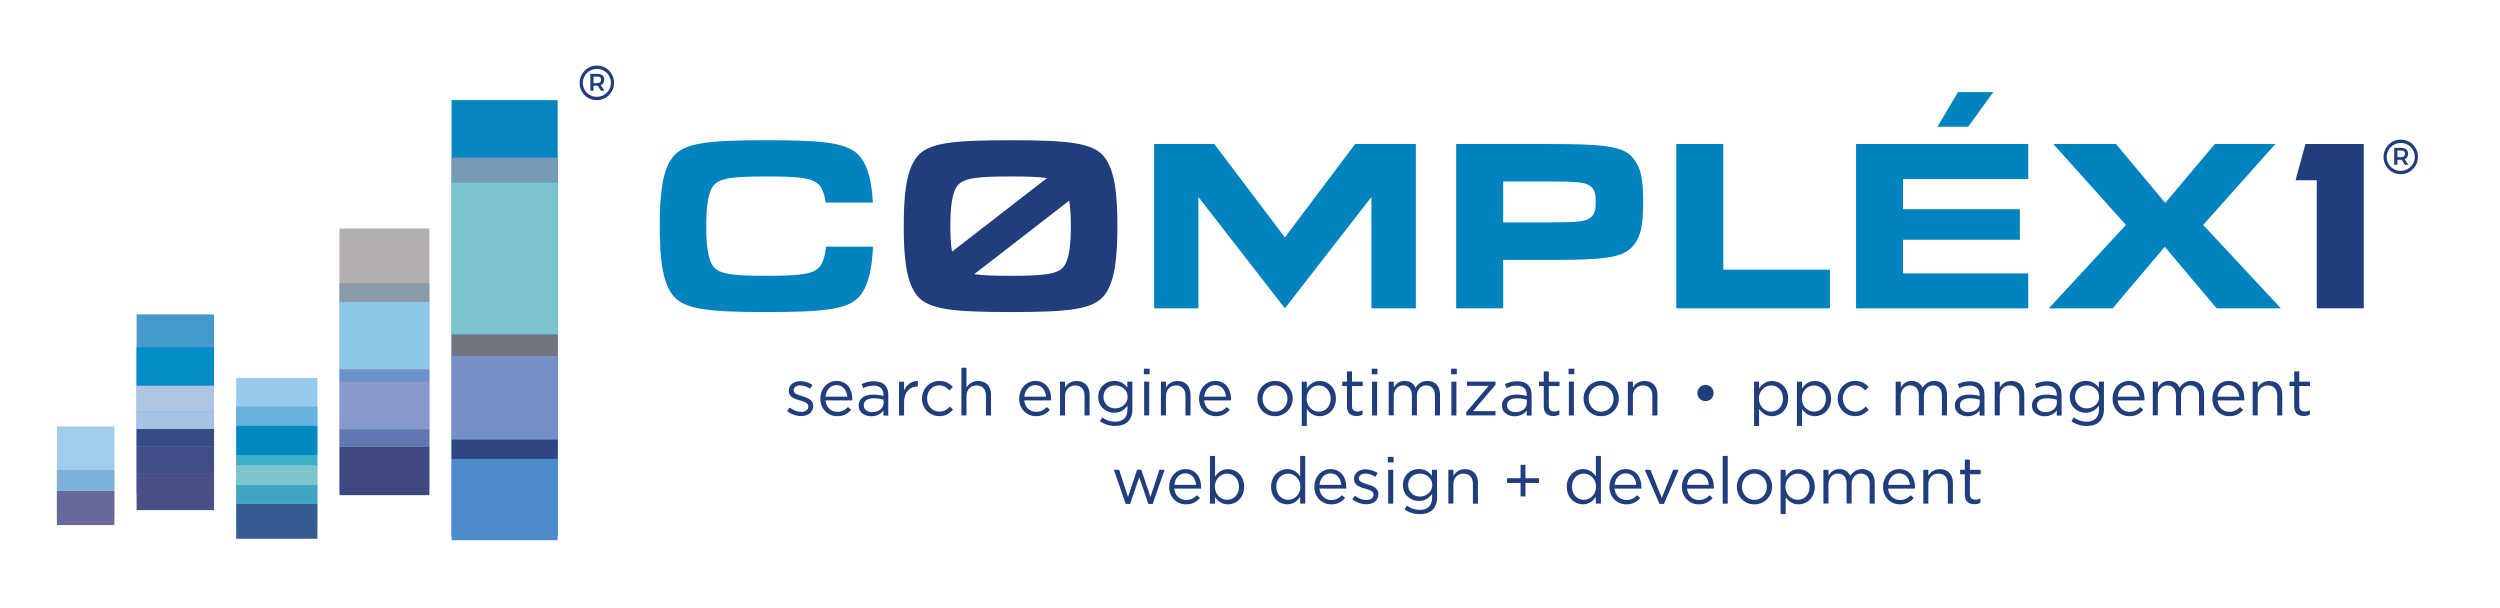
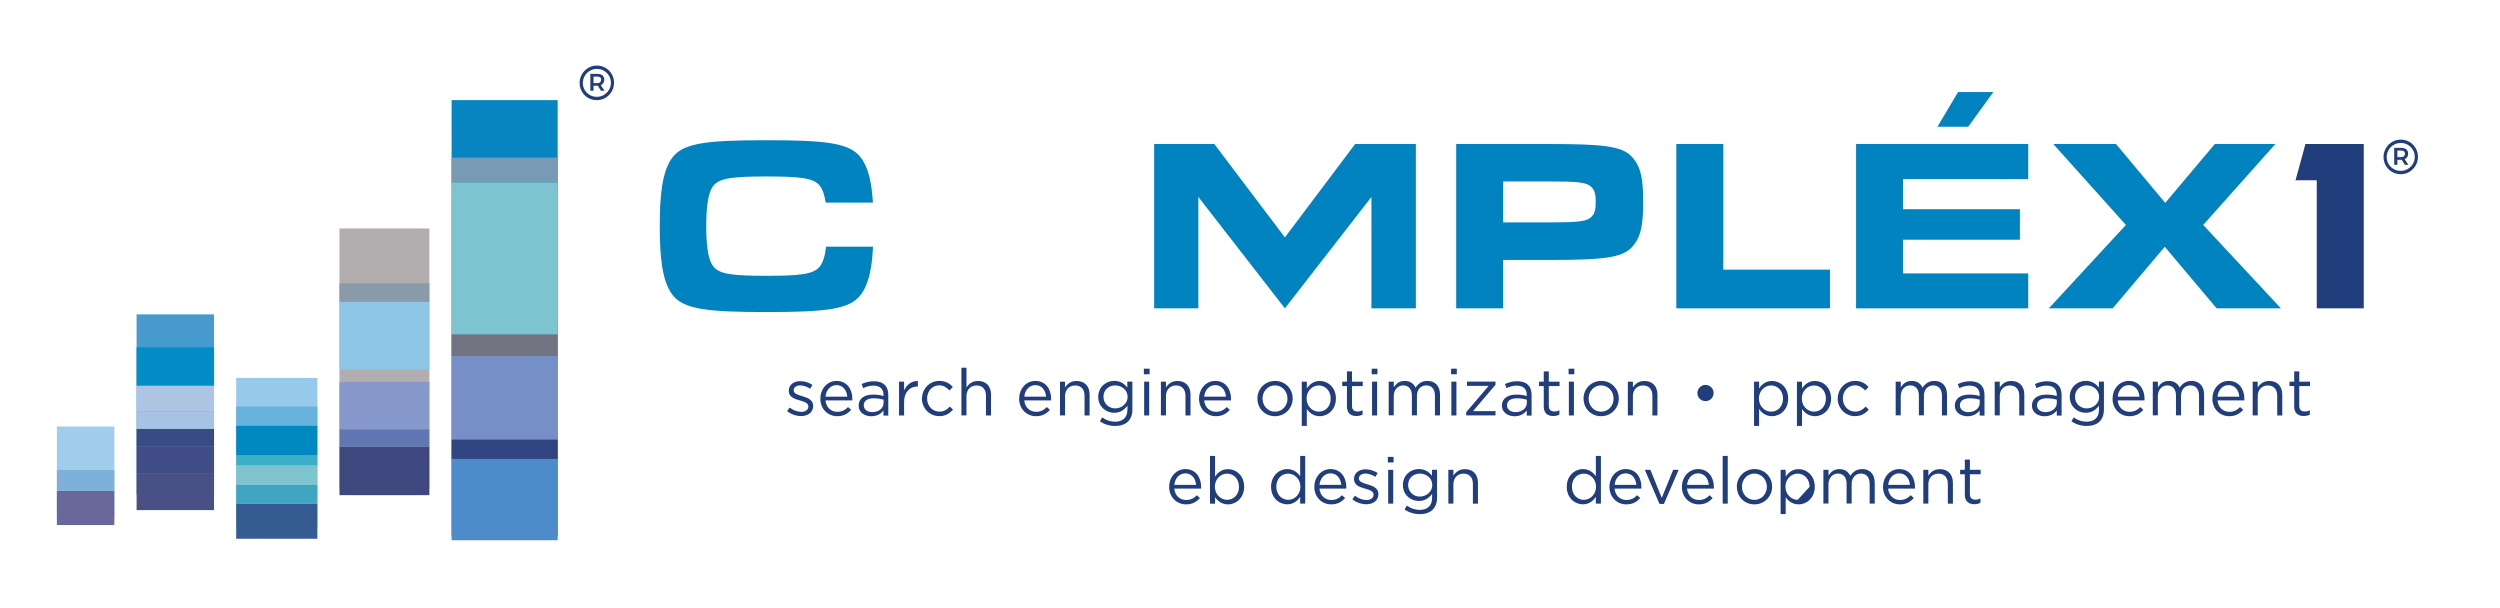
<svg xmlns="http://www.w3.org/2000/svg" id="LTTR_name" data-name="LTTR name" viewBox="0 0 440 107">
  <defs>
    <style> .cls-1 { fill: #404d86; } .cls-1, .cls-2, .cls-3, .cls-4, .cls-5, .cls-6, .cls-7, .cls-8, .cls-9, .cls-10, .cls-11, .cls-12, .cls-13, .cls-14, .cls-15, .cls-16, .cls-17, .cls-18, .cls-19, .cls-20, .cls-21, .cls-22, .cls-23, .cls-24, .cls-25, .cls-26, .cls-27, .cls-28, .cls-29, .cls-30, .cls-31, .cls-32, .cls-33 { stroke-width: 0px; } .cls-2 { fill: #479acd; } .cls-3 { fill: #394b85; } .cls-4 { fill: #304481; } .cls-5 { fill: #7dc4d0; } .cls-6 { fill: #899ba8; } .cls-7 { fill: #a6c2e5; } .cls-8 { fill: #adc4e2; } .cls-9 { fill: #727581; } .cls-10 { fill: #028dc7; } .cls-11 { fill: #404880; } .cls-12 { fill: #8699ca; } .cls-13 { fill: #768fc6; } .cls-14 { fill: #6d92cb; } .cls-15 { fill: #0089c0; } .cls-16 { fill: #0083bf; } .cls-17 { fill: #40a5c0; } .cls-18 { fill: #789bb5; } .cls-19 { fill: #5f78b3; } .cls-20 { fill: #97c9eb; } .cls-21 { fill: #68b2de; } .cls-22 { fill: #485085; } .cls-23 { fill: #b2aeb0; } .cls-24 { fill: #9fcdeb; } .cls-25 { fill: #7ec4cf; } .cls-26 { fill: #8ec6e8; } .cls-27 { fill: #7eb1d9; } .cls-28 { fill: #203d7c; } .cls-29 { fill: #0785c1; } .cls-30 { fill: #4d8bca; } .cls-31 { fill: #355b93; } .cls-32 { fill: #3caec7; } .cls-33 { fill: #68699a; } </style>
  </defs>
  <g>
    <path class="cls-28" d="M298.74,69.18v-.02c0-.78.66-1.42,1.43-1.42s1.43.63,1.43,1.42v.02c0,.78-.64,1.42-1.43,1.42s-1.43-.63-1.43-1.42Z" />
    <g>
      <path class="cls-28" d="M138.53,72.36l.45-.63c.64.48,1.36.76,2.06.76s1.23-.37,1.23-.94v-.02c0-.6-.7-.83-1.48-1.05-.93-.26-1.97-.59-1.97-1.68v-.02c0-1.02.85-1.7,2.03-1.7.73,0,1.53.25,2.14.66l-.4.67c-.55-.36-1.19-.58-1.76-.58-.7,0-1.15.37-1.15.86v.02c0,.56.74.78,1.53,1.02.92.28,1.91.63,1.91,1.7v.02c0,1.13-.93,1.78-2.12,1.78-.85,0-1.8-.33-2.46-.87Z" />
      <path class="cls-28" d="M144.39,70.16v-.02c0-1.71,1.21-3.1,2.85-3.1,1.76,0,2.77,1.4,2.77,3.14,0,.12,0,.18-.01.29h-4.72c.13,1.29,1.04,2.01,2.09,2.01.82,0,1.39-.33,1.88-.84l.55.49c-.6.67-1.32,1.12-2.45,1.12-1.63,0-2.97-1.25-2.97-3.1ZM149.12,69.81c-.09-1.08-.71-2.03-1.9-2.03-1.04,0-1.82.86-1.93,2.03h3.83Z" />
      <path class="cls-28" d="M151.12,71.39v-.02c0-1.25,1.04-1.92,2.54-1.92.76,0,1.3.1,1.83.25v-.21c0-1.07-.66-1.62-1.77-1.62-.7,0-1.25.18-1.81.44l-.26-.72c.66-.3,1.3-.49,2.16-.49s1.48.22,1.92.66c.4.4.61.98.61,1.74v3.64h-.85v-.9c-.41.54-1.1,1.02-2.15,1.02-1.1,0-2.22-.63-2.22-1.85ZM155.51,70.93v-.58c-.44-.13-1.02-.25-1.75-.25-1.12,0-1.74.48-1.74,1.23v.02c0,.75.69,1.19,1.5,1.19,1.09,0,1.99-.67,1.99-1.61Z" />
      <path class="cls-28" d="M158.23,67.17h.89v1.55c.44-.99,1.3-1.7,2.43-1.66v.96h-.07c-1.3,0-2.36.93-2.36,2.73v2.37h-.89v-5.95Z" />
      <path class="cls-28" d="M162.27,70.17v-.02c0-1.68,1.31-3.11,3.05-3.11,1.13,0,1.83.47,2.38,1.06l-.59.62c-.47-.49-1-.9-1.81-.9-1.21,0-2.13,1.02-2.13,2.3v.02c0,1.29.94,2.31,2.19,2.31.76,0,1.35-.38,1.82-.89l.56.53c-.6.67-1.31,1.15-2.43,1.15-1.74,0-3.05-1.42-3.05-3.08Z" />
      <path class="cls-28" d="M169.21,64.72h.89v3.49c.39-.64,1.01-1.16,2.04-1.16,1.44,0,2.28.97,2.28,2.38v3.69h-.89v-3.48c0-1.1-.6-1.8-1.65-1.8s-1.78.75-1.78,1.86v3.41h-.89v-8.4Z" />
      <path class="cls-28" d="M179.38,70.16v-.02c0-1.71,1.21-3.1,2.85-3.1,1.76,0,2.77,1.4,2.77,3.14,0,.12,0,.18-.01.29h-4.72c.13,1.29,1.04,2.01,2.09,2.01.82,0,1.39-.33,1.88-.84l.55.49c-.6.67-1.32,1.12-2.45,1.12-1.63,0-2.97-1.25-2.97-3.1ZM184.11,69.81c-.09-1.08-.71-2.03-1.9-2.03-1.04,0-1.82.86-1.93,2.03h3.83Z" />
      <path class="cls-28" d="M186.56,67.17h.89v1.04c.39-.64,1.01-1.16,2.04-1.16,1.44,0,2.28.97,2.28,2.38v3.69h-.89v-3.48c0-1.1-.6-1.8-1.65-1.8s-1.78.75-1.78,1.86v3.41h-.89v-5.95Z" />
      <path class="cls-28" d="M193.58,74.15l.4-.69c.68.49,1.44.76,2.29.76,1.31,0,2.16-.72,2.16-2.12v-.7c-.52.69-1.24,1.25-2.34,1.25-1.43,0-2.8-1.07-2.8-2.79v-.02c0-1.74,1.38-2.81,2.8-2.81,1.12,0,1.84.55,2.32,1.2v-1.07h.89v4.91c0,.92-.28,1.62-.76,2.11-.53.53-1.32.79-2.27.79-.99,0-1.91-.28-2.7-.83ZM198.46,69.86v-.02c0-1.22-1.06-2.01-2.19-2.01s-2.06.78-2.06,2v.02c0,1.2.96,2.03,2.06,2.03s2.19-.82,2.19-2.01Z" />
      <path class="cls-28" d="M201.32,64.89h1.01v.98h-1.01v-.98ZM201.37,67.17h.89v5.95h-.89v-5.95Z" />
      <path class="cls-28" d="M204.32,67.17h.89v1.04c.39-.64,1.01-1.16,2.04-1.16,1.44,0,2.28.97,2.28,2.38v3.69h-.89v-3.48c0-1.1-.6-1.8-1.65-1.8s-1.78.75-1.78,1.86v3.41h-.89v-5.95Z" />
      <path class="cls-28" d="M211.04,70.16v-.02c0-1.71,1.21-3.1,2.85-3.1,1.76,0,2.77,1.4,2.77,3.14,0,.12,0,.18-.01.29h-4.72c.13,1.29,1.04,2.01,2.09,2.01.82,0,1.39-.33,1.88-.84l.55.49c-.6.67-1.32,1.12-2.45,1.12-1.63,0-2.97-1.25-2.97-3.1ZM215.77,69.81c-.09-1.08-.71-2.03-1.9-2.03-1.04,0-1.82.86-1.93,2.03h3.83Z" />
      <path class="cls-28" d="M221.3,70.17v-.02c0-1.68,1.31-3.11,3.11-3.11s3.1,1.4,3.1,3.08v.02c0,1.68-1.32,3.11-3.12,3.11s-3.08-1.4-3.08-3.08ZM226.6,70.17v-.02c0-1.28-.96-2.32-2.21-2.32s-2.18,1.05-2.18,2.3v.02c0,1.28.94,2.31,2.2,2.31s2.19-1.04,2.19-2.29Z" />
      <path class="cls-28" d="M229.11,67.17h.89v1.2c.48-.71,1.19-1.32,2.28-1.32,1.43,0,2.84,1.13,2.84,3.08v.02c0,1.94-1.4,3.1-2.84,3.1-1.1,0-1.82-.6-2.28-1.27v2.98h-.89v-7.79ZM234.2,70.16v-.02c0-1.4-.97-2.3-2.09-2.3s-2.15.93-2.15,2.29v.02c0,1.38,1.05,2.3,2.15,2.3s2.09-.85,2.09-2.29Z" />
      <path class="cls-28" d="M237.06,71.54v-3.59h-.83v-.78h.83v-1.8h.89v1.8h1.89v.78h-1.89v3.48c0,.73.4.99,1,.99.3,0,.55-.06.86-.21v.76c-.31.16-.64.25-1.07.25-.96,0-1.68-.47-1.68-1.68Z" />
      <path class="cls-28" d="M241.42,64.89h1.01v.98h-1.01v-.98ZM241.48,67.17h.89v5.95h-.89v-5.95Z" />
      <path class="cls-28" d="M244.42,67.17h.89v1c.39-.59.92-1.13,1.92-1.13s1.59.52,1.91,1.19c.43-.66,1.06-1.19,2.09-1.19,1.37,0,2.21.92,2.21,2.39v3.68h-.89v-3.48c0-1.15-.58-1.8-1.54-1.8-.9,0-1.63.67-1.63,1.84v3.43h-.89v-3.5c0-1.12-.59-1.77-1.53-1.77s-1.66.78-1.66,1.88v3.39h-.89v-5.95Z" />
      <path class="cls-28" d="M255.39,64.89h1.01v.98h-1.01v-.98ZM255.44,67.17h.89v5.95h-.89v-5.95Z" />
      <path class="cls-28" d="M258.05,72.55l3.95-4.64h-3.81v-.75h5.02v.56l-3.96,4.64h3.96v.75h-5.16v-.56Z" />
      <path class="cls-28" d="M264.34,71.39v-.02c0-1.25,1.04-1.92,2.54-1.92.76,0,1.3.1,1.83.25v-.21c0-1.07-.66-1.62-1.77-1.62-.7,0-1.25.18-1.81.44l-.26-.72c.66-.3,1.3-.49,2.16-.49s1.48.22,1.92.66c.4.4.61.98.61,1.74v3.64h-.85v-.9c-.41.54-1.1,1.02-2.15,1.02-1.1,0-2.22-.63-2.22-1.85ZM268.72,70.93v-.58c-.44-.13-1.02-.25-1.75-.25-1.12,0-1.74.48-1.74,1.23v.02c0,.75.69,1.19,1.5,1.19,1.09,0,1.99-.67,1.99-1.61Z" />
      <path class="cls-28" d="M271.7,71.54v-3.59h-.83v-.78h.83v-1.8h.89v1.8h1.89v.78h-1.89v3.48c0,.73.4.99,1,.99.3,0,.55-.06.86-.21v.76c-.31.16-.64.25-1.07.25-.96,0-1.68-.47-1.68-1.68Z" />
      <path class="cls-28" d="M276.07,64.89h1.01v.98h-1.01v-.98ZM276.12,67.17h.89v5.95h-.89v-5.95Z" />
      <path class="cls-28" d="M278.7,70.17v-.02c0-1.68,1.31-3.11,3.11-3.11s3.1,1.4,3.1,3.08v.02c0,1.68-1.32,3.11-3.12,3.11s-3.08-1.4-3.08-3.08ZM283.99,70.17v-.02c0-1.28-.96-2.32-2.21-2.32s-2.18,1.05-2.18,2.3v.02c0,1.28.94,2.31,2.2,2.31s2.19-1.04,2.19-2.29Z" />
      <path class="cls-28" d="M286.5,67.17h.89v1.04c.39-.64,1.01-1.16,2.04-1.16,1.44,0,2.28.97,2.28,2.38v3.69h-.89v-3.48c0-1.1-.6-1.8-1.65-1.8s-1.78.75-1.78,1.86v3.41h-.89v-5.95Z" />
    </g>
    <g>
-       <path class="cls-28" d="M196.03,82.69h.94l1.56,4.78,1.6-4.8h.74l1.61,4.8,1.57-4.78h.92l-2.09,6h-.77l-1.6-4.7-1.61,4.7h-.78l-2.08-6Z" />
      <path class="cls-28" d="M205.78,85.68v-.02c0-1.71,1.21-3.1,2.85-3.1,1.76,0,2.77,1.4,2.77,3.14,0,.12,0,.18-.01.29h-4.72c.13,1.29,1.04,2.01,2.09,2.01.82,0,1.39-.33,1.88-.84l.55.49c-.6.67-1.32,1.12-2.45,1.12-1.63,0-2.97-1.25-2.97-3.1ZM210.51,85.34c-.09-1.08-.71-2.03-1.9-2.03-1.04,0-1.82.86-1.93,2.03h3.83Z" />
      <path class="cls-28" d="M213.85,87.5v1.14h-.89v-8.4h.89v3.65c.48-.71,1.19-1.32,2.28-1.32,1.43,0,2.84,1.13,2.84,3.08v.02c0,1.94-1.4,3.1-2.84,3.1-1.1,0-1.82-.6-2.28-1.27ZM218.06,85.68v-.02c0-1.4-.97-2.3-2.09-2.3s-2.15.93-2.15,2.29v.02c0,1.38,1.05,2.3,2.15,2.3s2.09-.85,2.09-2.29Z" />
      <path class="cls-28" d="M223.71,85.68v-.02c0-1.94,1.42-3.1,2.84-3.1,1.1,0,1.82.6,2.28,1.27v-3.59h.89v8.4h-.89v-1.2c-.48.71-1.19,1.32-2.28,1.32-1.43,0-2.84-1.13-2.84-3.08ZM228.87,85.67v-.02c0-1.37-1.05-2.29-2.15-2.29s-2.09.85-2.09,2.29v.02c0,1.4.98,2.3,2.09,2.3s2.15-.93,2.15-2.3Z" />
      <path class="cls-28" d="M231.33,85.68v-.02c0-1.71,1.21-3.1,2.85-3.1,1.76,0,2.77,1.4,2.77,3.14,0,.12,0,.18-.01.29h-4.72c.13,1.29,1.04,2.01,2.09,2.01.82,0,1.39-.33,1.88-.84l.55.49c-.6.67-1.32,1.12-2.45,1.12-1.63,0-2.97-1.25-2.97-3.1ZM236.06,85.34c-.09-1.08-.71-2.03-1.9-2.03-1.04,0-1.82.86-1.93,2.03h3.83Z" />
      <path class="cls-28" d="M238.01,87.88l.45-.63c.64.48,1.36.76,2.06.76s1.23-.37,1.23-.94v-.02c0-.6-.7-.83-1.48-1.05-.93-.26-1.97-.59-1.97-1.68v-.02c0-1.02.85-1.7,2.03-1.7.73,0,1.53.25,2.14.66l-.4.67c-.55-.36-1.19-.58-1.76-.58-.7,0-1.15.37-1.15.86v.02c0,.56.74.78,1.53,1.02.92.28,1.91.63,1.91,1.7v.02c0,1.13-.93,1.78-2.12,1.78-.85,0-1.8-.33-2.46-.87Z" />
      <path class="cls-28" d="M244.26,80.41h1.01v.98h-1.01v-.98ZM244.32,82.69h.89v5.95h-.89v-5.95Z" />
      <path class="cls-28" d="M247.2,89.67l.4-.69c.68.49,1.44.76,2.29.76,1.31,0,2.16-.72,2.16-2.12v-.7c-.52.69-1.24,1.25-2.34,1.25-1.43,0-2.8-1.07-2.8-2.79v-.02c0-1.74,1.38-2.81,2.8-2.81,1.12,0,1.84.55,2.32,1.2v-1.07h.89v4.91c0,.92-.28,1.62-.76,2.11-.53.53-1.32.79-2.27.79-.99,0-1.91-.28-2.7-.83ZM252.08,85.38v-.02c0-1.22-1.06-2.01-2.19-2.01s-2.06.78-2.06,2v.02c0,1.2.96,2.03,2.06,2.03s2.19-.82,2.19-2.01Z" />
      <path class="cls-28" d="M254.91,82.69h.89v1.04c.39-.64,1.01-1.16,2.04-1.16,1.44,0,2.28.97,2.28,2.38v3.69h-.89v-3.48c0-1.1-.6-1.8-1.65-1.8s-1.78.75-1.78,1.86v3.41h-.89v-5.95Z" />
-       <path class="cls-28" d="M267.62,85h-2.38v-.83h2.38v-2.37h.86v2.37h2.38v.83h-2.38v2.37h-.86v-2.37Z" />
      <path class="cls-28" d="M275.75,85.68v-.02c0-1.94,1.42-3.1,2.84-3.1,1.1,0,1.82.6,2.28,1.27v-3.59h.89v8.4h-.89v-1.2c-.48.71-1.19,1.32-2.28,1.32-1.43,0-2.84-1.13-2.84-3.08ZM280.9,85.67v-.02c0-1.37-1.05-2.29-2.15-2.29s-2.09.85-2.09,2.29v.02c0,1.4.98,2.3,2.09,2.3s2.15-.93,2.15-2.3Z" />
      <path class="cls-28" d="M283.27,85.68v-.02c0-1.71,1.21-3.1,2.85-3.1,1.76,0,2.77,1.4,2.77,3.14,0,.12,0,.18-.01.29h-4.72c.13,1.29,1.04,2.01,2.09,2.01.82,0,1.39-.33,1.88-.84l.55.49c-.6.67-1.32,1.12-2.45,1.12-1.63,0-2.97-1.25-2.97-3.1ZM288,85.34c-.09-1.08-.71-2.03-1.9-2.03-1.04,0-1.82.86-1.93,2.03h3.83Z" />
      <path class="cls-28" d="M289.49,82.69h.98l2,4.94,2.01-4.94h.96l-2.59,6h-.78l-2.58-6Z" />
      <path class="cls-28" d="M296.02,85.68v-.02c0-1.71,1.21-3.1,2.85-3.1,1.76,0,2.77,1.4,2.77,3.14,0,.12,0,.18-.01.29h-4.72c.13,1.29,1.04,2.01,2.09,2.01.82,0,1.39-.33,1.88-.84l.55.49c-.6.67-1.32,1.12-2.45,1.12-1.63,0-2.97-1.25-2.97-3.1ZM300.75,85.34c-.09-1.08-.71-2.03-1.9-2.03-1.04,0-1.82.86-1.93,2.03h3.83Z" />
      <path class="cls-28" d="M303.19,80.24h.89v8.4h-.89v-8.4Z" />
      <path class="cls-28" d="M305.68,85.69v-.02c0-1.68,1.31-3.11,3.11-3.11s3.1,1.4,3.1,3.08v.02c0,1.68-1.32,3.11-3.12,3.11s-3.08-1.4-3.08-3.08ZM310.97,85.69v-.02c0-1.28-.96-2.32-2.21-2.32s-2.18,1.05-2.18,2.3v.02c0,1.28.94,2.31,2.2,2.31s2.19-1.04,2.19-2.29Z" />
-       <path class="cls-28" d="M313.39,82.69h.89v1.2c.48-.71,1.19-1.32,2.28-1.32,1.43,0,2.84,1.13,2.84,3.08v.02c0,1.94-1.4,3.1-2.84,3.1-1.1,0-1.82-.6-2.28-1.27v2.98h-.89v-7.79ZM318.48,85.68v-.02c0-1.4-.97-2.3-2.09-2.3s-2.15.93-2.15,2.29v.02c0,1.38,1.05,2.3,2.15,2.3s2.09-.85,2.09-2.29Z" />
+       <path class="cls-28" d="M313.39,82.69h.89v1.2c.48-.71,1.19-1.32,2.28-1.32,1.43,0,2.84,1.13,2.84,3.08v.02c0,1.94-1.4,3.1-2.84,3.1-1.1,0-1.82-.6-2.28-1.27v2.98h-.89v-7.79ZM318.48,85.68v-.02c0-1.4-.97-2.3-2.09-2.3s-2.15.93-2.15,2.29v.02c0,1.38,1.05,2.3,2.15,2.3Z" />
      <path class="cls-28" d="M320.93,82.69h.89v1c.39-.59.92-1.13,1.92-1.13s1.59.52,1.91,1.19c.43-.66,1.06-1.19,2.09-1.19,1.37,0,2.21.92,2.21,2.39v3.68h-.89v-3.48c0-1.15-.58-1.8-1.54-1.8-.9,0-1.63.67-1.63,1.84v3.43h-.89v-3.5c0-1.12-.59-1.77-1.53-1.77s-1.66.78-1.66,1.88v3.39h-.89v-5.95Z" />
      <path class="cls-28" d="M331.42,85.68v-.02c0-1.71,1.21-3.1,2.85-3.1,1.76,0,2.77,1.4,2.77,3.14,0,.12,0,.18-.01.29h-4.72c.13,1.29,1.04,2.01,2.09,2.01.82,0,1.39-.33,1.88-.84l.55.49c-.6.67-1.32,1.12-2.45,1.12-1.63,0-2.97-1.25-2.97-3.1ZM336.15,85.34c-.09-1.08-.71-2.03-1.9-2.03-1.04,0-1.82.86-1.93,2.03h3.83Z" />
      <path class="cls-28" d="M338.5,82.69h.89v1.04c.39-.64,1.01-1.16,2.04-1.16,1.44,0,2.28.97,2.28,2.38v3.69h-.89v-3.48c0-1.1-.6-1.8-1.65-1.8s-1.78.75-1.78,1.86v3.41h-.89v-5.95Z" />
      <path class="cls-28" d="M345.81,87.06v-3.59h-.83v-.78h.83v-1.8h.89v1.8h1.89v.78h-1.89v3.48c0,.73.4.99,1,.99.3,0,.55-.06.86-.21v.76c-.31.16-.64.25-1.07.25-.96,0-1.68-.47-1.68-1.68Z" />
    </g>
    <g>
      <path class="cls-28" d="M308.71,67.17h.89v1.2c.48-.71,1.19-1.32,2.28-1.32,1.43,0,2.84,1.13,2.84,3.08v.02c0,1.94-1.4,3.1-2.84,3.1-1.1,0-1.82-.6-2.28-1.27v2.98h-.89v-7.79ZM313.81,70.16v-.02c0-1.4-.97-2.3-2.09-2.3s-2.15.93-2.15,2.29v.02c0,1.38,1.05,2.3,2.15,2.3s2.09-.85,2.09-2.29Z" />
      <path class="cls-28" d="M316.26,67.17h.89v1.2c.48-.71,1.19-1.32,2.28-1.32,1.43,0,2.84,1.13,2.84,3.08v.02c0,1.94-1.4,3.1-2.84,3.1-1.1,0-1.82-.6-2.28-1.27v2.98h-.89v-7.79ZM321.36,70.16v-.02c0-1.4-.97-2.3-2.09-2.3s-2.15.93-2.15,2.29v.02c0,1.38,1.05,2.3,2.15,2.3s2.09-.85,2.09-2.29Z" />
      <path class="cls-28" d="M323.44,70.17v-.02c0-1.68,1.31-3.11,3.05-3.11,1.13,0,1.83.47,2.38,1.06l-.59.62c-.47-.49-1-.9-1.81-.9-1.21,0-2.13,1.02-2.13,2.3v.02c0,1.29.94,2.31,2.19,2.31.76,0,1.35-.38,1.82-.89l.56.53c-.6.67-1.31,1.15-2.43,1.15-1.74,0-3.05-1.42-3.05-3.08Z" />
      <path class="cls-28" d="M333.65,67.17h.89v1c.39-.59.92-1.13,1.92-1.13s1.59.52,1.91,1.19c.43-.66,1.06-1.19,2.09-1.19,1.37,0,2.21.92,2.21,2.39v3.68h-.89v-3.48c0-1.15-.58-1.8-1.54-1.8-.9,0-1.63.67-1.63,1.84v3.43h-.89v-3.5c0-1.12-.59-1.77-1.53-1.77s-1.66.78-1.66,1.88v3.39h-.89v-5.95Z" />
      <path class="cls-28" d="M344.05,71.39v-.02c0-1.25,1.04-1.92,2.54-1.92.76,0,1.3.1,1.83.25v-.21c0-1.07-.66-1.62-1.77-1.62-.7,0-1.25.18-1.81.44l-.26-.72c.66-.3,1.3-.49,2.16-.49s1.48.22,1.92.66c.4.4.61.98.61,1.74v3.64h-.85v-.9c-.41.54-1.1,1.02-2.15,1.02-1.1,0-2.22-.63-2.22-1.85ZM348.43,70.93v-.58c-.44-.13-1.02-.25-1.75-.25-1.12,0-1.74.48-1.74,1.23v.02c0,.75.69,1.19,1.5,1.19,1.09,0,1.99-.67,1.99-1.61Z" />
      <path class="cls-28" d="M351.07,67.17h.89v1.04c.39-.64,1.01-1.16,2.04-1.16,1.44,0,2.28.97,2.28,2.38v3.69h-.89v-3.48c0-1.1-.6-1.8-1.65-1.8s-1.78.75-1.78,1.86v3.41h-.89v-5.95Z" />
      <path class="cls-28" d="M357.62,71.39v-.02c0-1.25,1.04-1.92,2.54-1.92.76,0,1.3.1,1.83.25v-.21c0-1.07-.66-1.62-1.77-1.62-.7,0-1.25.18-1.81.44l-.26-.72c.66-.3,1.3-.49,2.16-.49s1.48.22,1.92.66c.4.4.61.98.61,1.74v3.64h-.85v-.9c-.41.54-1.1,1.02-2.15,1.02-1.1,0-2.22-.63-2.22-1.85ZM362,70.93v-.58c-.44-.13-1.02-.25-1.75-.25-1.12,0-1.74.48-1.74,1.23v.02c0,.75.69,1.19,1.5,1.19,1.09,0,1.99-.67,1.99-1.61Z" />
      <path class="cls-28" d="M364.57,74.15l.4-.69c.68.49,1.44.76,2.29.76,1.31,0,2.16-.72,2.16-2.12v-.7c-.52.69-1.24,1.25-2.34,1.25-1.43,0-2.8-1.07-2.8-2.79v-.02c0-1.74,1.38-2.81,2.8-2.81,1.12,0,1.84.55,2.32,1.2v-1.07h.89v4.91c0,.92-.28,1.62-.76,2.11-.53.53-1.32.79-2.27.79-.99,0-1.91-.28-2.7-.83ZM369.45,69.86v-.02c0-1.22-1.06-2.01-2.19-2.01s-2.06.78-2.06,2v.02c0,1.2.96,2.03,2.06,2.03s2.19-.82,2.19-2.01Z" />
      <path class="cls-28" d="M371.82,70.16v-.02c0-1.71,1.21-3.1,2.85-3.1,1.76,0,2.77,1.4,2.77,3.14,0,.12,0,.18-.01.29h-4.72c.13,1.29,1.04,2.01,2.09,2.01.82,0,1.39-.33,1.88-.84l.55.49c-.6.67-1.32,1.12-2.45,1.12-1.63,0-2.97-1.25-2.97-3.1ZM376.55,69.81c-.09-1.08-.71-2.03-1.9-2.03-1.04,0-1.82.86-1.93,2.03h3.83Z" />
      <path class="cls-28" d="M378.9,67.17h.89v1c.39-.59.92-1.13,1.92-1.13s1.59.52,1.91,1.19c.43-.66,1.06-1.19,2.09-1.19,1.37,0,2.21.92,2.21,2.39v3.68h-.89v-3.48c0-1.15-.58-1.8-1.54-1.8-.9,0-1.63.67-1.63,1.84v3.43h-.89v-3.5c0-1.12-.59-1.77-1.53-1.77s-1.66.78-1.66,1.88v3.39h-.89v-5.95Z" />
      <path class="cls-28" d="M389.39,70.16v-.02c0-1.71,1.21-3.1,2.85-3.1,1.76,0,2.77,1.4,2.77,3.14,0,.12,0,.18-.01.29h-4.72c.13,1.29,1.04,2.01,2.09,2.01.82,0,1.39-.33,1.88-.84l.55.49c-.6.67-1.32,1.12-2.45,1.12-1.63,0-2.97-1.25-2.97-3.1ZM394.12,69.81c-.09-1.08-.71-2.03-1.9-2.03-1.04,0-1.82.86-1.93,2.03h3.83Z" />
      <path class="cls-28" d="M396.47,67.17h.89v1.04c.39-.64,1.01-1.16,2.04-1.16,1.44,0,2.28.97,2.28,2.38v3.69h-.89v-3.48c0-1.1-.6-1.8-1.65-1.8s-1.78.75-1.78,1.86v3.41h-.89v-5.95Z" />
      <path class="cls-28" d="M403.78,71.54v-3.59h-.83v-.78h.83v-1.8h.89v1.8h1.89v.78h-1.89v3.48c0,.73.4.99,1,.99.3,0,.55-.06.86-.21v.76c-.31.16-.64.25-1.07.25-.96,0-1.68-.47-1.68-1.68Z" />
    </g>
  </g>
  <g>
    <g>
      <polygon class="cls-28" points="416.02 25.34 405.76 25.34 404.01 31.73 407.75 31.73 407.75 54.27 416.02 54.27 416.02 31.73 416.02 31.73 416.02 25.34" />
      <polygon class="cls-16" points="226.14 41.78 213.71 25.34 203.13 25.34 203.13 54.27 210.91 54.27 210.91 34.66 226.14 54.27 241.37 34.66 241.37 54.27 249.19 54.27 249.19 25.34 238.51 25.34 226.14 41.78" />
      <polygon class="cls-16" points="303.3 25.34 295.03 25.34 295.03 54.27 322.07 54.27 322.07 47.46 303.3 47.46 303.3 25.34" />
      <polygon class="cls-16" points="400.47 25.34 389.81 25.34 381.08 35.71 372.41 25.34 361.37 25.34 374.16 39.59 360.59 54.27 371.83 54.27 381 43.43 390.13 54.27 401.44 54.27 387.76 39.59 400.47 25.34" />
      <path class="cls-16" d="M272.8,25.34h0s-16.51,0-16.51,0v28.93h8.27v-8.52h8.24c9.06,0,12.55-.35,14.31-2.14,1.77-1.8,2.09-4.2,2.09-8.06s-.32-6.26-2.09-8.06c-1.76-1.8-5.25-2.14-14.31-2.14ZM279.83,38.38c-.86.64-2.57.76-7.03.76h-8.24v-7.2h8.24c4.46,0,6.17.12,7.03.76.86.64,1.02,1.48,1.02,2.84s-.16,2.21-1.02,2.84Z" />
      <path class="cls-16" d="M145.39,43.41c-.17,1.5-.5,2.79-1.16,3.57-1.11,1.31-3.57,1.56-9.31,1.56s-8.2-.24-9.31-1.56c-1.11-1.31-1.31-4.37-1.31-7.18s.2-5.87,1.31-7.18c1.11-1.31,3.57-1.56,9.31-1.56s8.2.24,9.31,1.56c.58.68.9,1.77,1.09,3.04h8.31c-.2-3.46-.78-6.28-2.25-8.08-1.98-2.44-6.18-2.9-16.46-2.9s-14.48.45-16.46,2.9c-1.98,2.44-2.34,7-2.34,12.22s.36,9.78,2.34,12.22c1.98,2.44,6.18,2.9,16.46,2.9s14.48-.45,16.46-2.9c1.54-1.9,2.1-4.91,2.27-8.61h-8.27Z" />
-       <path class="cls-28" d="M194.32,27.58c-1.98-2.44-6.18-2.9-16.46-2.9s-14.48.45-16.46,2.9-2.34,7-2.34,12.22.36,9.78,2.34,12.22c1.98,2.44,6.18,2.9,16.46,2.9s14.48-.45,16.46-2.9c1.98-2.44,2.34-7,2.34-12.22s-.36-9.78-2.34-12.22ZM168.56,32.62c1.11-1.31,3.57-1.56,9.31-1.56,2.87,0,4.92.06,6.39.29l-16.71,12.94c-.23-1.36-.29-2.96-.29-4.49,0-2.81.2-5.87,1.31-7.18ZM187.17,46.98c-1.11,1.31-3.57,1.56-9.31,1.56-2.87,0-4.92-.06-6.39-.29l16.71-12.94c.23,1.36.29,2.96.29,4.49,0,2.81-.2,5.87-1.31,7.18Z" />
      <g>
        <polygon class="cls-16" points="326.67 54.27 356.97 54.27 356.97 48.12 334.94 48.12 334.94 42.19 355.5 42.19 355.5 36.82 334.94 36.82 334.94 31.52 356.97 31.52 356.97 25.34 326.67 25.34 326.67 54.27" />
        <polygon class="cls-16" points="346.4 22.31 340.99 22.31 344.62 16.2 350.83 16.2 346.4 22.31" />
      </g>
      <path class="cls-28" d="M424.06,24.97c.46.27.83.64,1.1,1.11.27.47.4.97.4,1.52s-.13,1.05-.4,1.52c-.27.47-.64.84-1.1,1.12s-.98.42-1.54.42-1.06-.14-1.53-.41c-.46-.27-.83-.64-1.09-1.11-.27-.47-.4-.97-.4-1.51s.13-1.05.4-1.52c.27-.47.63-.84,1.1-1.12.46-.28.97-.42,1.54-.42s1.06.14,1.53.41ZM423.77,29.73c.38-.22.68-.52.9-.9.22-.38.33-.79.33-1.23s-.11-.85-.33-1.22c-.22-.37-.51-.67-.89-.89-.38-.22-.79-.33-1.24-.33s-.87.11-1.25.34c-.38.22-.68.52-.9.9-.22.38-.33.79-.33,1.23s.11.85.32,1.22c.21.37.51.67.89.89s.79.33,1.24.33.88-.11,1.26-.33ZM423.66,27.65c-.1.16-.25.29-.44.37l.66.98h-.64l-.53-.88h-.77v.88h-.56v-2.97h1.23c.39,0,.69.09.9.26.21.18.32.43.32.76,0,.23-.05.43-.16.6ZM421.94,27.65h.66c.21,0,.38-.05.5-.16.12-.1.18-.25.18-.43s-.06-.33-.18-.42c-.12-.1-.29-.14-.5-.14h-.66v1.15Z" />
    </g>
    <g>
      <rect class="cls-2" x="24.04" y="55.33" width="13.63" height="31.75" />
      <rect class="cls-20" x="41.57" y="66.51" width="14.29" height="26.33" />
      <rect class="cls-23" x="59.75" y="40.21" width="15.82" height="45.84" />
      <g>
        <rect class="cls-24" x="10.01" y="75.06" width="10.12" height="15.9" />
        <rect class="cls-33" x="10.01" y="86.39" width="10.12" height="6.02" />
        <rect class="cls-27" x="10.01" y="82.72" width="10.12" height="3.67" />
      </g>
      <rect class="cls-22" x="24.04" y="83.38" width="13.63" height="6.4" />
      <rect class="cls-1" x="24.04" y="78.6" width="13.63" height="4.78" />
      <rect class="cls-3" x="24.04" y="75.49" width="13.63" height="3.11" />
      <rect class="cls-7" x="24.04" y="72.47" width="13.63" height="3.02" />
      <rect class="cls-8" x="24.04" y="67.85" width="13.63" height="4.62" />
      <rect class="cls-10" x="24.04" y="61.12" width="13.63" height="6.73" />
      <rect class="cls-31" x="41.57" y="88.68" width="14.29" height="6.14" />
      <rect class="cls-17" x="41.57" y="85.35" width="14.29" height="3.33" />
      <rect class="cls-25" x="41.57" y="81.91" width="14.29" height="3.45" />
      <rect class="cls-32" x="41.57" y="80.09" width="14.29" height="1.81" />
      <rect class="cls-15" x="41.57" y="74.88" width="14.29" height="5.22" />
      <rect class="cls-21" x="41.57" y="71.55" width="14.29" height="3.33" />
      <rect class="cls-11" x="59.75" y="78.6" width="15.82" height="8.55" />
      <rect class="cls-19" x="59.75" y="75.54" width="15.82" height="3.07" />
      <rect class="cls-12" x="59.75" y="67.21" width="15.82" height="8.33" />
-       <rect class="cls-14" x="59.75" y="64.98" width="15.82" height="2.24" />
      <rect class="cls-26" x="59.75" y="53.13" width="15.82" height="11.85" />
      <rect class="cls-6" x="59.75" y="49.86" width="15.82" height="3.27" />
      <g>
        <rect class="cls-29" x="79.48" y="17.62" width="18.67" height="76.76" />
        <rect class="cls-18" x="79.48" y="27.74" width="18.67" height="4.41" />
        <rect class="cls-9" x="79.48" y="58.81" width="18.67" height="3.85" />
        <rect class="cls-13" x="79.48" y="62.65" width="18.67" height="14.74" />
        <rect class="cls-4" x="79.48" y="77.39" width="18.67" height="3.38" />
        <rect class="cls-30" x="79.48" y="80.77" width="18.67" height="14.31" />
        <rect class="cls-5" x="79.48" y="32.13" width="18.67" height="26.71" />
      </g>
      <path class="cls-28" d="M106.57,11.94c.46.27.83.64,1.1,1.11.27.47.4.97.4,1.52s-.13,1.05-.4,1.52c-.27.47-.64.84-1.1,1.12s-.98.42-1.54.42-1.06-.14-1.53-.41c-.46-.27-.83-.64-1.09-1.11-.27-.47-.4-.97-.4-1.51s.13-1.05.4-1.52c.27-.47.63-.84,1.1-1.12.46-.28.97-.42,1.54-.42s1.06.14,1.53.41ZM106.29,16.7c.38-.22.68-.52.9-.9.22-.38.33-.79.33-1.23s-.11-.85-.33-1.22c-.22-.37-.51-.67-.89-.89-.38-.22-.79-.33-1.24-.33s-.87.11-1.25.34c-.38.22-.68.52-.9.9-.22.38-.33.78-.33,1.23s.11.85.32,1.22c.21.37.51.67.89.89.38.22.79.33,1.24.33s.88-.11,1.26-.33ZM106.18,14.62c-.1.16-.25.29-.44.37l.66.98h-.64l-.53-.88h-.77v.88h-.56v-2.97h1.23c.39,0,.69.09.9.26.21.18.32.43.32.76,0,.23-.05.43-.16.6ZM104.46,14.63h.66c.21,0,.38-.05.5-.16.12-.1.18-.25.18-.43s-.06-.33-.18-.42c-.12-.1-.29-.14-.5-.14h-.66v1.15Z" />
    </g>
  </g>
</svg>